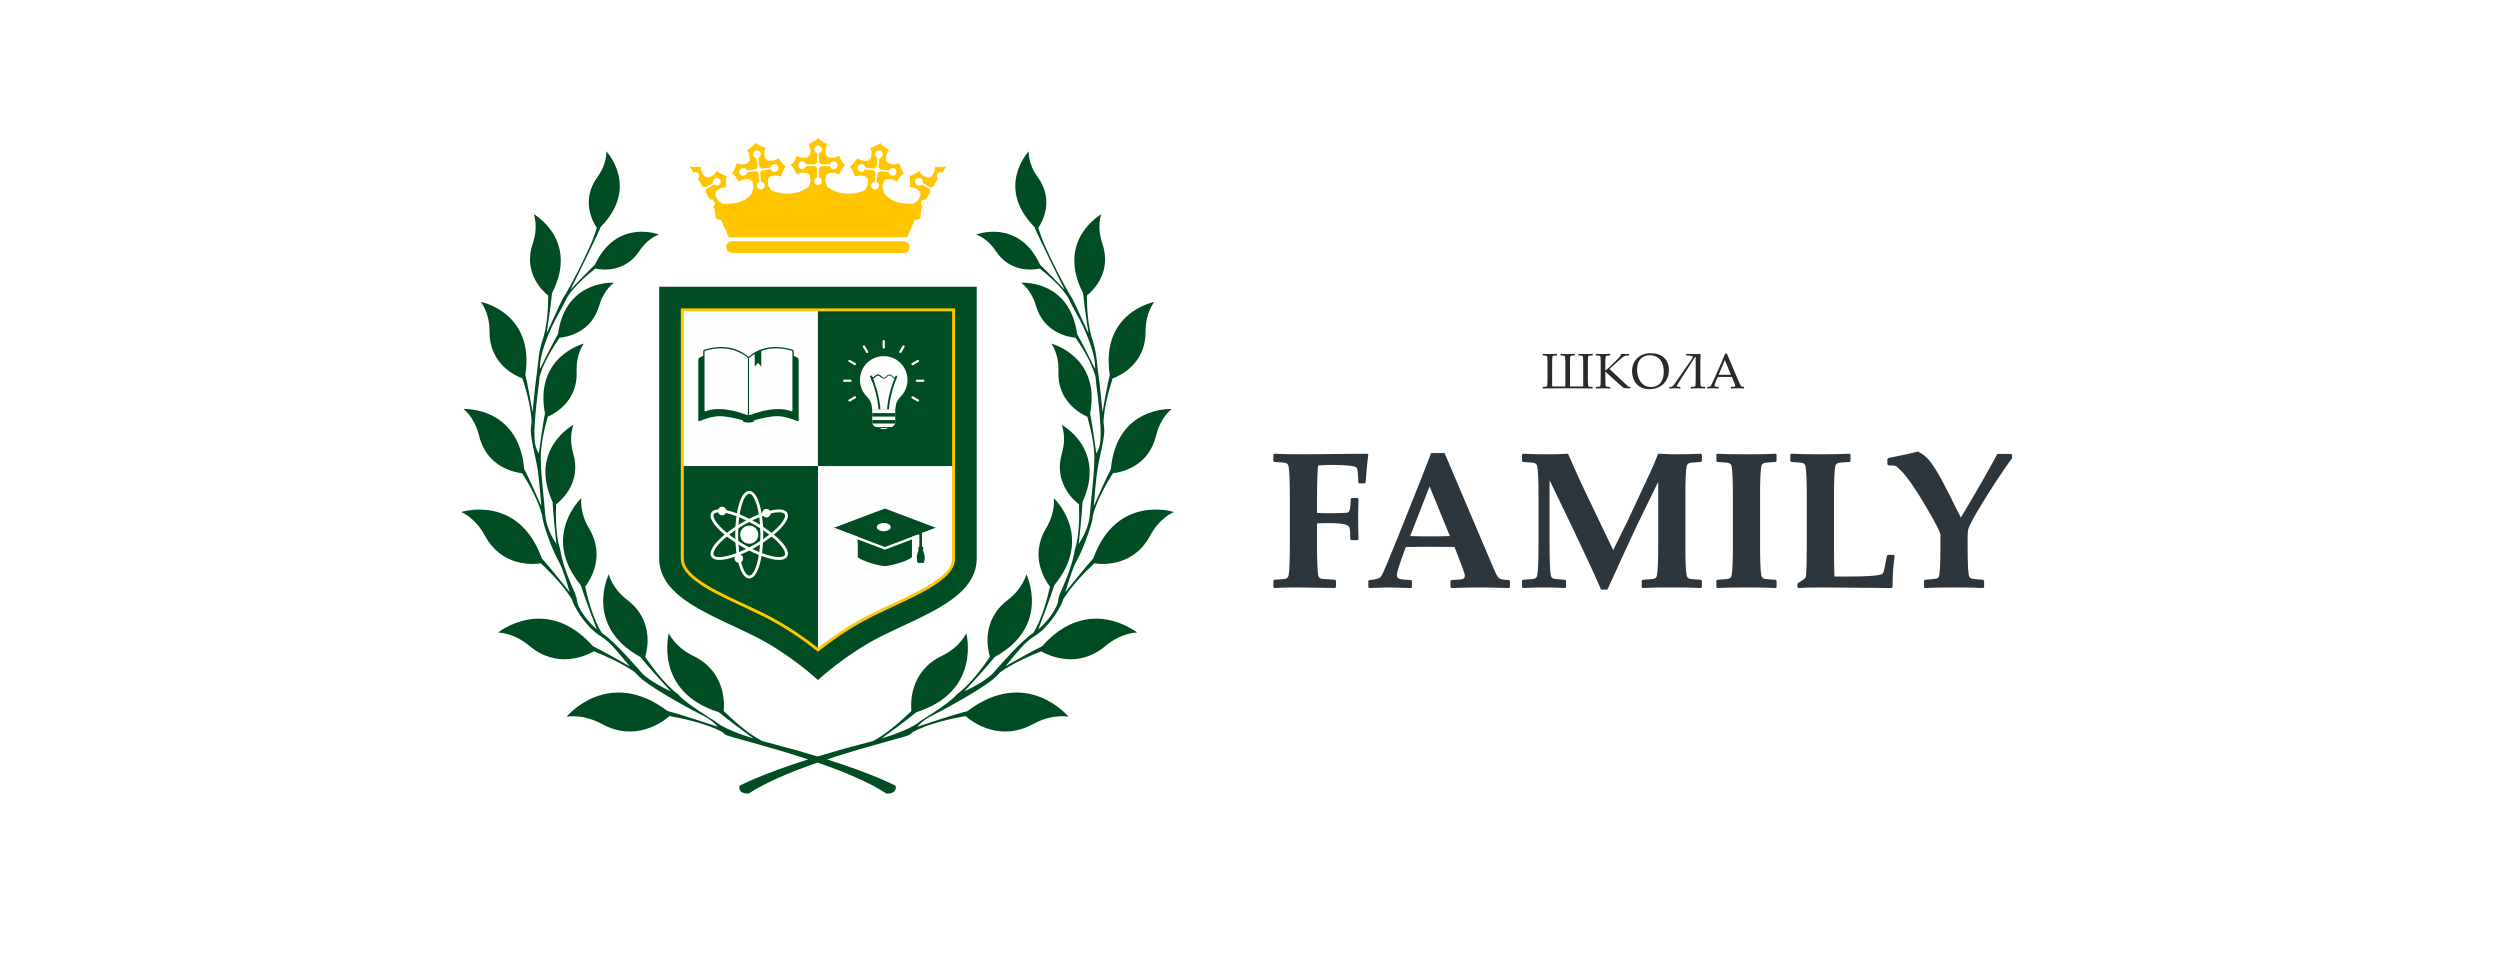
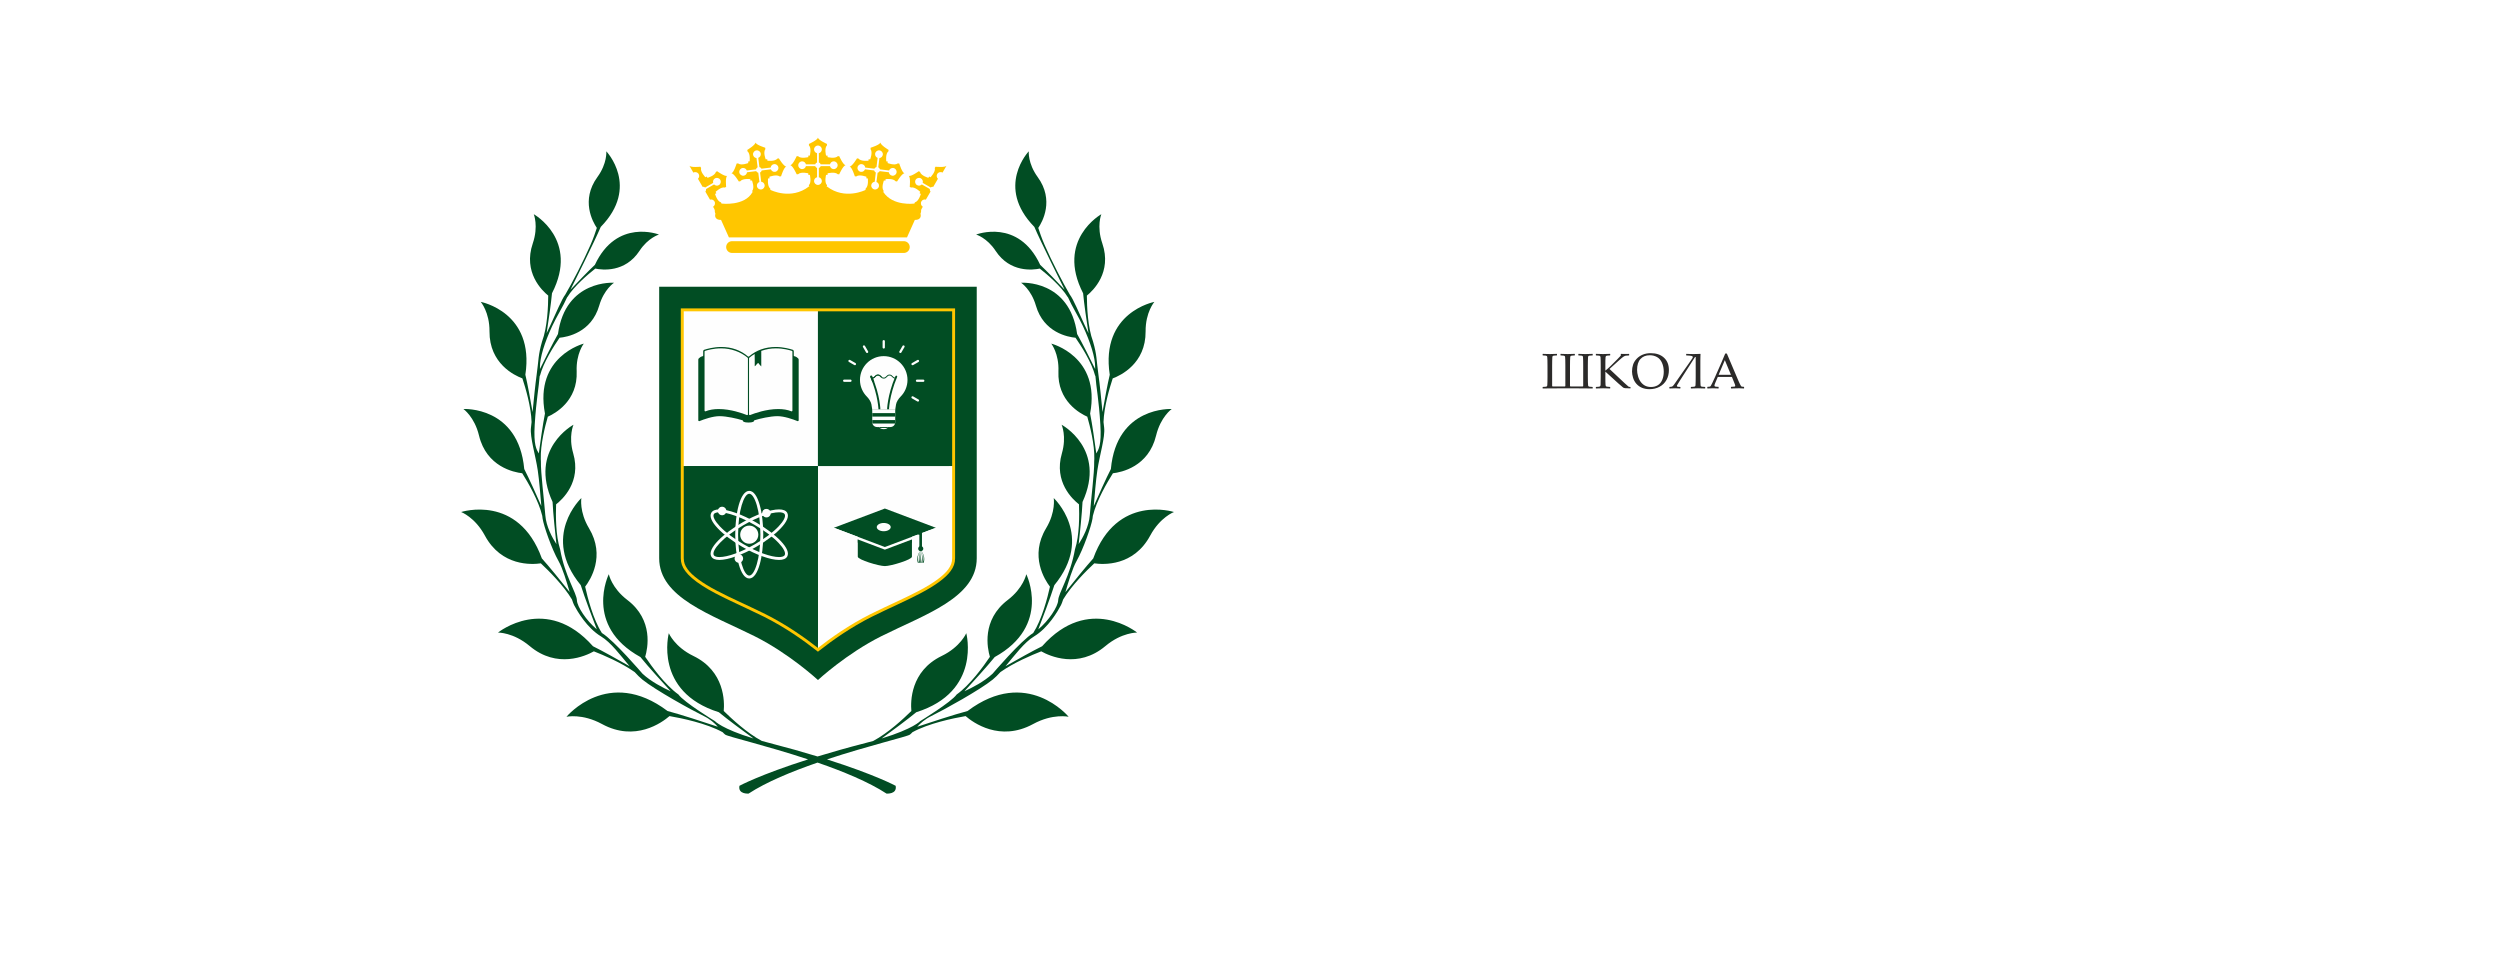
<svg xmlns="http://www.w3.org/2000/svg" xml:space="preserve" width="360.892mm" height="138.113mm" style="shape-rendering:geometricPrecision; text-rendering:geometricPrecision; image-rendering:optimizeQuality; fill-rule:evenodd; clip-rule:evenodd" viewBox="0 0 142561.95 54558.19">
  <defs>
    <style type="text/css">  .fil0 {fill:white} .fil3 {fill:#014D23;fill-rule:nonzero} .fil6 {fill:#2B2A29;fill-rule:nonzero} .fil1 {fill:#2E363D;fill-rule:nonzero} .fil5 {fill:#D6D4D2;fill-rule:nonzero} .fil4 {fill:#FEFEFE;fill-rule:nonzero} .fil2 {fill:#FFC600;fill-rule:nonzero}  </style>
  </defs>
  <g id="Слой_x0020_1">
    <g id="_3657948208">
      <rect class="fil0" width="142561.95" height="54558.19" />
      <g>
-         <path class="fil1" d="M78026.57 25917.2l-70.08 616.12c-14.77,136.52 -31.37,315.43 -47.96,540.48l-33.22 431.69 -53.49 59.02 -313.61 0 -53.49 -53.49c-7.39,-486.99 -36.9,-763.71 -86.71,-831.97 -83,-112.5 -586.61,-167.85 -1508.96,-167.85 -147.54,0 -379.98,11.06 -697.26,31.33 -38.75,368.96 -59.06,1027.5 -59.06,1979.36l0 728.67 610.59 16.59c184.48,3.71 523.88,-3.67 1021.97,-22.12 97.77,-3.71 162.32,-29.51 193.68,-81.18 55.34,-86.71 86.71,-322.82 97.77,-712.04l53.49 -55.34 335.73 0 53.53 55.34c-12.92,402.14 -20.3,772.91 -20.3,1106.79 0,365.28 7.39,761.89 20.3,1195.39l-53.53 47.96 -361.53 0 -55.34 -53.49c0,-378.2 -14.77,-599.53 -48,-665.94 -60.87,-125.46 -247.17,-201.07 -557.07,-226.9 -212.17,-16.59 -420.59,-25.83 -627.22,-25.83 -247.17,0 -468.54,5.53 -664.08,16.59l0 1285.77c0,854.09 23.98,1411.19 70.12,1674.95 18.45,105.16 79.32,171.56 184.48,199.25 23.98,7.35 282.21,25.8 772.91,55.34l53.49 53.49 0 361.57 -59.02 55.34 -2173.04 -33.22c-309.9,-3.67 -737.87,7.39 -1285.77,33.22l-53.49 -49.81 0 -367.1 53.49 -53.49c367.1,-22.16 577.41,-40.61 632.75,-55.34 103.3,-27.69 164.17,-94.1 182.62,-199.25 47.96,-263.76 70.08,-820.87 70.08,-1674.95l0 -2859.28c0,-854.09 -22.12,-1413.01 -70.08,-1674.99 -18.45,-105.12 -79.32,-171.52 -182.62,-201.07 -55.34,-12.92 -265.66,-31.37 -632.75,-53.49l-53.49 -53.49 0 -367.1 53.49 -49.81c344.98,22.16 900.23,33.22 1663.93,33.22 494.38,0 1708.18,-11.06 3643.25,-33.22l53.49 44.28zm8077.9 7559.55l-47.96 55.34c-800.6,-22.16 -1282.06,-33.22 -1448.09,-33.22 -662.22,0 -1278.35,11.06 -1848.37,33.22l-47.96 -55.34 0 -339.45 53.49 -60.87 470.4 -25.83c197.39,-11.06 297.02,-81.14 297.02,-210.27 0,-75.65 -49.81,-245.35 -151.3,-509.15l-437.18 -1140.01c-498.09,-7.39 -1005.34,-11.06 -1525.55,-11.06 -280.39,0 -697.3,3.67 -1252.55,11.06l-237.96 658.55c-180.76,501.76 -271.19,815.37 -271.19,940.8 0,136.52 84.85,217.66 254.59,243.49 94.06,14.77 276.68,29.51 551.54,42.43l53.53 55.34 0 344.98 -53.53 55.34c-665.94,-22.16 -1095.73,-33.22 -1285.73,-33.22 -147.58,0 -514.68,11.06 -1097.58,33.22l-53.53 -49.81 0 -350.51 59.06 -55.34c370.77,-20.26 599.53,-94.06 682.53,-221.37 84.85,-125.42 403.99,-876.21 955.53,-2252.36l1409.38 -3528.89c105.12,-274.86 263.76,-686.2 475.93,-1237.78l767.38 0 2864.81 6738.64c110.69,256.41 212.13,400.32 302.51,431.69 118.07,44.24 289.63,66.4 512.82,66.4l47.96 59.02 0 344.98zm-3425.59 -2907.24l-1156.6 -2831.59 -1106.83 2831.59c295.16,11.06 678.85,16.59 1151.11,16.59 457.48,0 828.25,-5.53 1112.32,-16.59zm14370.17 2907.24l-53.49 55.34c-357.89,-22.16 -911.29,-33.22 -1665.79,-33.22 -771.05,0 -1324.49,11.06 -1663.89,33.22l-47.96 -49.81 0 -367.1 53.49 -53.49c367.1,-22.16 577.37,-40.61 632.71,-55.34 103.3,-27.69 166.03,-94.1 182.62,-199.25 48,-260.09 71.97,-817.19 71.97,-1674.95l0 -3654.35 -1206.45 2470.06c-68.26,136.48 -302.51,641.96 -702.83,1514.49l-988.75 2160.13 -361.53 0c-188.19,-446.42 -440.89,-1009.06 -761.89,-1691.58l-756.32 -1604.88 -1416.72 -2944.14 0 3750.27c0,857.76 23.98,1414.87 70.12,1674.95 18.45,105.16 79.32,171.56 184.48,199.25 53.49,14.73 263.76,33.18 632.71,55.34l53.49 53.49 0 367.1 -53.49 49.81c-415.05,-22.16 -800.6,-33.22 -1156.64,-33.22 -415.05,0 -831.93,11.06 -1248.84,33.22l-53.49 -49.81 0 -367.1 53.49 -53.49c367.1,-22.16 577.37,-40.61 632.71,-55.34 103.3,-27.69 164.21,-94.1 182.62,-199.25 48,-260.09 70.12,-817.19 70.12,-1674.95l0 -2859.28c0,-857.76 -22.12,-1416.72 -70.12,-1674.99 -18.41,-105.12 -79.32,-171.52 -182.62,-201.07 -55.34,-12.92 -265.62,-31.37 -632.71,-53.49l-53.49 -53.49 0 -367.1 53.49 -49.81c374.49,22.16 848.56,33.22 1420.4,33.22 440.89,0 824.58,-11.06 1151.11,-33.22 119.89,274.86 289.59,660.41 509.11,1156.64l344.98 745.26 1719.24 3595.3 826.44 -1676.85 1291.26 -2761.47c151.3,-326.53 298.84,-680.71 444.6,-1058.87 405.81,22.16 680.67,33.22 820.87,33.22 706.51,0 1247.02,-11.06 1621.51,-33.22l53.49 49.81 0 372.63 -53.49 47.96c-367.1,22.12 -579.27,40.57 -632.75,53.49 -105.16,29.55 -166.03,95.95 -184.48,201.07 -46.1,258.27 -70.08,817.23 -70.08,1674.99l0 2859.28c0,857.76 23.98,1414.87 70.08,1674.95 18.45,105.16 79.32,171.56 184.48,199.25 53.49,14.73 265.66,33.18 632.75,55.34l53.49 53.49 0 361.57zm4259.38 0l-49.81 55.34c-359.71,-22.16 -916.82,-33.22 -1669.42,-33.22 -748.97,0 -1304.22,11.06 -1663.93,33.22l-49.81 -55.34 0 -361.57 55.34 -53.49c367.1,-22.16 577.41,-40.61 630.9,-55.34 105.16,-27.69 166.03,-94.1 184.48,-199.25 46.1,-260.09 70.08,-817.19 70.08,-1674.95l0 -2859.28c0,-857.76 -23.98,-1416.72 -70.08,-1674.99 -18.45,-105.12 -79.32,-171.52 -184.48,-201.07 -53.49,-12.92 -263.8,-31.37 -630.9,-53.49l-55.34 -53.49 0 -367.1 55.34 -49.81c344.98,22.16 900.23,33.22 1663.93,33.22 759.99,0 1313.42,-11.06 1658.36,-33.22l55.34 49.81 0 367.1 -55.34 53.49c-367.1,22.12 -577.37,40.57 -630.9,53.49 -105.12,29.55 -165.99,95.95 -184.44,201.07 -46.14,258.27 -70.12,817.23 -70.12,1674.99l0 2859.28c0,857.76 23.98,1414.87 70.12,1674.95 18.45,105.16 79.32,171.56 184.44,199.25 53.53,14.73 263.8,33.18 630.9,55.34l55.34 53.49 0 361.57zm6733.11 -1783.82c-79.32,527.56 -118.07,1121.56 -118.07,1783.82l-55.34 55.34 -3927.36 -33.22c-656.69,0 -1119.7,11.06 -1389.03,33.22l-55.34 -55.34 0 -151.3 27.65 -64.55c265.66,-169.7 411.38,-274.86 431.69,-319.14 33.18,-64.55 53.49,-304.37 60.87,-717.57l14.73 -1211.98 0 -2739.35c0,-857.76 -22.12,-1416.72 -70.08,-1674.99 -18.45,-105.12 -79.32,-171.52 -182.62,-201.07 -55.34,-12.92 -265.66,-31.37 -632.75,-53.49l-53.49 -53.49 0 -367.1 53.49 -49.81c370.81,22.16 915,33.22 1632.57,33.22 741.58,0 1306.04,-11.06 1691.58,-33.22l53.49 49.81 0 372.63 -53.49 47.96c-368.96,22.12 -579.23,40.57 -632.71,53.49 -105.16,29.55 -166.03,95.95 -184.48,201.07 -46.14,258.27 -70.12,817.23 -70.12,1674.99l0 3231.91c0,472.22 9.24,929.7 27.69,1372.44l734.16 0c1053.34,0 1697.11,-40.61 1935.08,-123.6 40.61,-14.77 68.26,-35.04 86.71,-60.87 35.08,-49.81 70.12,-156.79 103.3,-322.82l129.13 -671.47 53.49 -59.02 330.2 0 59.06 53.49zm6696.22 -5565.45c-568.17,774.81 -1191.68,1722.95 -1868.67,2848.22 -383.69,634.57 -594,1038.57 -632.71,1215.66 -22.16,94.06 -33.22,228.72 -33.22,405.81l0 534.98c0,1055.16 33.22,1641.77 97.77,1761.66 29.51,49.81 70.12,83.03 123.6,97.77 90.38,23.98 311.76,47.96 665.94,70.12l53.49 53.49 0 361.57 -53.49 55.34c-357.89,-22.16 -913.14,-33.22 -1665.75,-33.22 -771.09,0 -1324.53,11.06 -1663.93,33.22l-47.96 -49.81 0 -367.1 53.49 -53.49c352.32,-22.16 573.7,-46.14 664.08,-70.12 55.34,-14.73 95.95,-47.96 125.46,-97.77 64.55,-119.89 95.91,-706.51 95.91,-1761.66l0 -638.28c0,-136.48 -282.25,-684.38 -848.56,-1643.63 -575.55,-975.83 -1034.85,-1638.06 -1377.97,-1988.57 -166.03,-167.85 -276.72,-265.62 -333.88,-287.78 -59.06,-23.98 -193.72,-35.04 -405.85,-35.04l-59.02 -60.87 0 -302.51 53.49 -59.06c879.92,-173.38 1442.56,-295.12 1691.58,-367.1 188.15,90.42 354.18,206.64 501.76,350.51 306.19,298.84 717.57,966.63 1232.25,1999.63l708.36 1416.72c212.13,-343.08 617.98,-1031.18 1215.66,-2064.17l601.35 -1075.46c64.59,-119.93 153.11,-284.1 263.8,-492.56l789.54 0 53.49 53.53 0 189.97z" />
        <g>
          <path class="fil2" d="M53347.19 9507.07l-40.29 70.04c59.81,220.86 -246.77,531.47 -246.77,531.47l-75.13 -43.41 0 0 -43.26 75.17c0,0 -419.48,-115.66 -479.29,-337.08l-69.68 -40.49c0,0 -455.07,331.59 -578.36,260.64 123.29,70.95 63.48,630.54 63.48,630.54l70.04 40.29c220.86,-59.1 531.11,246.93 531.11,246.93l-43.26 75.17 75.33 43.22c0,0 -115.62,420.39 -336.84,479.68l-40.33 70.04c0,0 331.23,454.68 260.09,577.61l229.98 -398.86c-105.95,-61.31 -142.25,-196.8 -80.78,-302.79 52.89,-90.82 158.84,-129.85 254.99,-101.21l266.09 -460.01c-34.84,-38.48 -48.71,-91.37 -37.57,-142.05l-459.81 -265.58c-69.68,72.96 -181.28,92.48 -271.74,40.13 -106.34,-61.11 -143,-197 -82.28,-302.75 61.31,-106.18 197.91,-142.09 303.7,-80.98 90.66,52.14 129.69,159.04 100.49,255.15l459.81 265.54c39.03,-34.45 91.92,-48.67 142.25,-37.92l266.09 -460.17c-72.57,-68.77 -91.92,-180.72 -40.49,-271.58 61.31,-106.14 196.45,-142.25 302.43,-81.14l231.45 -398.9c-71.14,123.09 -631.45,63.28 -631.45,63.28zm-12452.75 255.7l-70.24 40.49c-59.1,221.41 -479.48,337.08 -479.48,337.08l-43.41 -75.17 0 0 -75.13 43.41c0,0 -306.07,-310.61 -246.62,-531.47l-40.49 -70.04c0,0 -559.75,59.81 -630.5,-63.28l230.34 398.9c105.99,-61.11 241.48,-25.01 302.59,81.14 52.7,90.86 33.02,202.81 -39.94,271.58l265.38 460.17c51.08,-10.74 103.77,3.48 142.09,37.92l460.17 -265.54c-28.64,-96.11 10.39,-203 101.21,-255.15 105.79,-61.11 241.48,-25.2 302.79,80.98 61.07,105.75 24.77,241.64 -81.38,302.75 -90.82,52.34 -202.81,32.83 -271.58,-40.13l-460.17 265.58c10.78,50.68 -3.44,103.58 -37.92,142.05l265.58 460.01c96.11,-28.64 202.96,10.39 255.5,101.21 60.91,105.99 24.61,241.48 -81.14,302.79l230.14 398.86c-70.95,-122.93 260.28,-577.61 260.28,-577.61l-40.13 -70.04c-221.22,-59.29 -336.88,-479.68 -336.88,-479.68l74.78 -43.22 -43.02 -75.17c0,0 310.41,-306.03 531.47,-246.93l69.84 -40.29c0,0 -59.81,-559.6 63.32,-630.54 -123.13,70.95 -577.45,-260.64 -577.45,-260.64zm10234 63.48c-15.13,121.47 -125.66,208.1 -247.13,193.17 -103.97,-12.96 -181.67,-95.75 -192.97,-195.54l-527.12 -65.1c-22.24,47.25 -64.9,80.78 -115.78,90.82l-64.94 527.08c94.1,35.04 155.92,130.6 143.51,234.57 -15.29,121.67 -126.01,207.94 -247.29,193.17 -121.67,-15.17 -207.94,-125.7 -192.81,-247.17 12.4,-104.13 95.6,-181.83 195.34,-192.58l64.74 -527.48c-46.85,-22.08 -80.59,-65.1 -90.46,-115.98l-527.28 -64.59c-35,93.94 -130.6,155.96 -234.72,143 -121.12,-14.77 -207.55,-125.5 -192.62,-246.97 14.77,-121.63 125.3,-207.9 246.97,-193.13 103.97,13.11 181.83,96.11 192.77,195.7l527.12 64.74c21.88,-46.89 65.1,-80.43 115.98,-90.66l64.74 -527.08c-94.1,-35.04 -155.76,-130.24 -143.16,-234.37 15.13,-121.67 125.66,-207.94 247.13,-193.17 121.67,15.17 207.9,125.3 192.97,247.17 -12.6,103.77 -95.75,181.83 -195.54,192.77l-64.74 527.08c47.05,22.44 80.43,65.5 90.46,116.02l527.48 64.74c34.49,-94.13 130.24,-155.96 234.17,-143 121.47,14.97 207.94,125.66 193.17,246.77zm152.64 -499.39l-80.43 -9.64c-180.72,140.99 -585.63,-19.71 -585.63,-19.71l10.39 -86.08 -85.92 -10.78c0,0 -57.63,-431.88 122.58,-572.87l10.03 -80.27c0,0 -482.96,-288.73 -465.46,-430.07 -17.5,141.34 -555.92,304.76 -555.92,304.76l-9.68 80.47c141.18,180.17 -19.51,585.27 -19.51,585.27l-86.08 -10.59 0 0 -10.39 86.27c0,0 -432.28,57.83 -573.26,-122.73l-80.62 -9.88c0,0 -288.69,482.8 -429.67,465.46 140.99,17.34 304.57,555.76 304.57,555.76l80.43 10.03c180.21,-140.99 585.67,19.32 585.67,19.32l-10.78 86.08 86.27 10.78c0,0 57.63,431.88 -122.73,572.87l-9.84 80.43c0,0 482.6,288.53 465.46,429.71 17.14,-141.18 555.72,-304.41 555.72,-304.41l9.84 -80.43c-140.99,-180.37 19.51,-585.47 19.51,-585.47l86.12 10.39 10.55 -86.08c0,0 432.08,-57.83 572.91,122.93l80.43 9.68c0,0 288.88,-482.6 429.87,-465.3 -140.99,-17.3 -304.41,-555.92 -304.41,-555.92zm-7086.31 472.77c-103.97,12.96 -199.37,-49.06 -234.21,-143l-527.28 64.59c-10.03,50.88 -43.57,93.9 -90.66,115.98l64.59 527.48c99.74,10.74 182.94,88.45 195.89,192.58 14.77,121.47 -71.5,232 -193.37,247.17 -121.47,14.77 -232.16,-71.5 -246.77,-193.17 -12.92,-103.97 48.9,-199.53 143,-234.57l-64.55 -527.08c-51.08,-10.03 -93.94,-43.57 -116.02,-90.82l-527.28 65.1c-11.1,99.78 -88.64,182.58 -192.97,195.54 -121.63,14.93 -232,-71.7 -246.93,-193.17 -14.77,-121.12 71.66,-231.8 193.13,-246.77 103.97,-12.96 199.37,48.86 234.21,143l527.44 -64.74c10.03,-50.52 43.77,-93.58 90.46,-116.02l-64.74 -527.08c-99.74,-10.94 -182.54,-89 -195.34,-192.77 -15.13,-121.87 71.34,-232 192.62,-247.17 121.67,-14.77 232.2,71.5 247.33,193.17 12.6,104.13 -49.06,199.33 -143.16,234.37l64.74 527.08c50.52,10.23 93.74,43.77 115.62,90.66l527.48 -64.74c10.94,-99.59 88.8,-182.58 192.77,-195.7 121.47,-14.77 232.16,71.5 246.93,193.13 14.97,121.47 -71.46,232.2 -192.93,246.97zm220.31 -768.6l-80.43 9.88c-140.83,180.57 -573.07,122.73 -573.07,122.73l-10.23 -86.27 0 0 -86.27 10.59c0,0 -160.5,-405.1 -19.67,-585.27l-9.88 -80.47c0,0 -538.22,-163.42 -555.53,-304.76 17.3,141.34 -465.46,430.07 -465.46,430.07l10.03 80.27c180.17,140.99 122.38,572.87 122.38,572.87l-85.92 10.78 10.59 86.08c0,0 -405.26,160.7 -585.82,19.71l-80.07 9.64c0,0 -163.62,538.62 -304.96,555.92 141.34,-17.3 430.26,465.3 430.26,465.3l80.23 -9.68c140.99,-180.76 573.07,-122.93 573.07,-122.93l10.43 86.08 86.23 -10.39c0,0 160.34,405.1 19.71,585.47l9.84 80.43c0,0 538.42,163.23 555.57,304.41 -17.14,-141.18 465.46,-429.71 465.46,-429.71l-10.03 -80.43c-180.21,-140.99 -122.58,-572.87 -122.58,-572.87l86.12 -10.78 -10.59 -86.08c0,0 405.26,-160.3 585.63,-19.32l80.47 -10.03c0,0 163.58,-538.42 304.57,-555.76 -140.99,17.34 -430.07,-465.46 -430.07,-465.46zm3129.8 612.84c-104.88,0 -192.26,-72.96 -215.21,-170.73l-531.51 0c-16.04,49.26 -54.51,87.74 -103.93,103.97l0 531.11c97.93,23.35 170.69,110.53 170.69,215.41 0,122.38 -99.03,221.41 -221.61,221.41 -122.38,0 -221.57,-99.03 -221.57,-221.41 0,-104.88 72.92,-192.06 170.69,-215.41l0 -531.11c-49.42,-16.24 -88.09,-54.71 -104.13,-103.97l-531.31 0c-22.99,97.77 -110.53,170.73 -215.41,170.73 -122.18,0 -221.22,-99.23 -221.22,-221.81 0,-122.38 99.03,-221.41 221.22,-221.41 104.88,0 192.42,72.61 215.41,170.53l531.31 0c16.04,-49.42 54.71,-87.89 104.13,-104.13l0 -531.11c-97.77,-23.15 -170.69,-110.53 -170.69,-215.41 0,-122.38 99.19,-221.61 221.57,-221.61 122.58,0 221.61,99.23 221.61,221.61 0,104.88 -72.76,192.26 -170.53,215.41l0 531.11c49.26,16.24 87.74,54.71 103.77,104.13l531.51 0c22.95,-97.93 110.33,-170.53 215.21,-170.53 122.18,0 221.41,99.03 221.41,221.41 0,122.58 -99.23,221.81 -221.41,221.81zm312.23 -736.13l-80.98 0c-161.96,161.8 -583.61,51.99 -583.61,51.99l0 -86.83 -86.83 0c0,0 -109.98,-421.65 51.99,-583.61l0 -80.98c0,0 -514.36,-228.01 -514.36,-370.1 0,142.09 -514.52,370.1 -514.52,370.1l0 80.98c161.8,161.96 51.99,583.61 51.99,583.61l-86.63 0 0 86.83c0,0 -422.05,109.82 -583.65,-51.99l-80.78 0c0,0 -228.17,514.32 -370.26,514.32 142.09,0 370.26,514.52 370.26,514.52l80.78 0c161.61,-161.96 583.65,-51.95 583.65,-51.95l0 86.63 86.63 0c0,0 109.82,421.85 -51.99,584.01l0 80.59c0,0 514.52,228.01 514.52,370.1 0,-142.09 514.36,-370.1 514.36,-370.1l0 -80.59c-161.96,-162.16 -51.99,-584.01 -51.99,-584.01l86.83 0 0 -86.63c0,0 421.65,-110.01 583.61,51.95l80.98 0c0,0 228.01,-514.52 369.9,-514.52 -141.89,0 -369.9,-514.32 -369.9,-514.32z" />
          <path class="fil2" d="M52506.93 11811.38l-372.98 -202.1c0,0 -1219.65,162.67 -1757.67,-652.23l-1021.18 -125.3c0,0 -1170.03,596.25 -2197.42,-195.89l-514.36 53.29 -514.52 -53.29c-1027.19,792.15 -2189,194.83 -2189,194.83l-1029.24 126.37c-451.04,816.01 -1758.03,652.23 -1758.03,652.23l-372.63 202.1c0,0 -59.65,212.84 16.59,375.51 0,0 -125.11,353.47 321.95,353.47l447.57 997.88 10155.03 0 447.21 -997.88c447.41,0 321.91,-353.47 321.91,-353.47 76.79,-162.67 16.79,-375.51 16.79,-375.51z" />
          <path class="fil2" d="M51877.89 14088.87c0,185.11 -150.47,335.58 -336.17,335.58l-9797.18 0c-185.47,0 -335.58,-150.47 -335.58,-335.58l0 0c0,-185.5 150.11,-335.97 335.58,-335.97l9797.18 0c185.7,0 336.17,150.47 336.17,335.97l0 0z" />
          <path class="fil3" d="M37589.37 16351.39l0 15481.54c0,2251.57 2952.87,3205.09 5431.54,4442.04 1995.87,995.31 3622.4,2503.68 3622.4,2503.68 0,0 1626.92,-1508.37 3622.63,-2503.68 2479.19,-1236.95 5432.25,-2190.46 5432.25,-4442.04l0 -15481.54 -18108.82 0z" />
          <path class="fil2" d="M40225.62 33114.55c855.39,557.38 2183.75,1105.84 3496.58,1755.5l0 0c1180.42,592.94 2205.24,1311.17 2921.11,1865.83l0 0c715.71,-554.66 1740.57,-1273.25 2921.9,-1866.38l0 0c986.54,-490.98 1975.45,-913.22 2774.47,-1338.19l0 0c797.24,-412.37 1385.24,-859.22 1594.29,-1160.35l0 0c156.11,-227.81 184,-311.72 193.68,-538.03l0 -13911.7 -14968.63 0 0 13907.12c10.03,230.18 37.57,314.24 191.67,540.04l0.2 0c145.92,201.74 446.14,472.97 874.75,746.17l0 0zm6313.75 3967.14c-706.43,-555.37 -1757.71,-1303.9 -2967.28,-1910.71l0 0c-1300.07,-644.57 -2629.14,-1189.54 -3528.7,-1773.91l0 0c-451.95,-289.44 -777.14,-575.44 -964.46,-830.43l0 0 135.69 -99.03 -136.96 96.66c-177.49,-243.85 -252.26,-454.52 -255.19,-731.35l0 -14248.03 15641.13 0 0 14252.21c-2.92,272.65 -76.79,483.32 -255.19,727.92l0 0c-278.69,388.82 -887.66,832.4 -1712.6,1263.93l0 0c-816.56,434.45 -1805.47,856.34 -2780.36,1341.67l0 0c-1210.52,607.16 -2261.81,1355.69 -2968.19,1911.06l0 0 -103.97 81.69 -103.93 -81.69 0 0z" />
          <polygon class="fil4" points="38990.85,26578.67 46643.31,26578.67 46643.31,17753.1 38990.85,17753.1 " />
          <polygon class="fil3" points="46643.31,26578.67 54296.24,26578.67 54296.24,17753.1 46643.31,17753.1 " />
          <path class="fil4" d="M46643.31 26578.67l0 10370.8c712.59,-559.95 1771.93,-1314.14 2996.83,-1929.15 981.09,-488.06 1970,-910.3 2777.59,-1339.62 811.11,-422.24 1408.98,-867.64 1654.1,-1213.09 165.99,-235.83 217.42,-383.02 224.53,-634.69l0 -5254.25 -7653.05 0z" />
          <path class="fil3" d="M46643.31 26578.67l0 10370.8c-712.39,-559.95 -1771.89,-1314.14 -2996.44,-1929.15 -981.09,-488.06 -1970,-910.3 -2777.59,-1339.62 -811.27,-422.24 -1409.69,-867.64 -1654.1,-1213.09 -166.35,-235.83 -217.78,-383.02 -224.34,-634.69l0 -5254.25 7652.46 0z" />
          <path class="fil3" d="M62342.78 31843.31c-422.4,467.63 -1138.63,1357.71 -1588.8,1923.46 175.67,-587.48 398.74,-1351.51 639.67,-1778.85 380.45,-671.39 841.72,-1990.22 907.18,-2419.38 5.65,-40.85 12.6,-93.58 18.25,-151.37 207.55,-868.9 819.29,-1913.98 1144.12,-2429.61 470.95,-53.25 2033.08,-363.66 2462.44,-2150.53 257.72,-1067.17 890.43,-1513.31 890.43,-1513.31 0,0 -3139.63,-174.17 -3468.49,3422.91 -270.47,521.79 -709.51,1506.16 -975.6,2113.51 52.89,-618.85 117.09,-1451.8 203.56,-2034.55 129.49,-873.64 452.86,-1902.13 388.67,-2435.81 -9.68,-83.15 -22.28,-194.79 -36.11,-322.97 27.69,-870.2 342.69,-1940.45 524,-2488.51 443.02,-164.33 1888.27,-841.01 1875.67,-2680.02 -6.91,-1098.17 500.3,-1683.09 500.3,-1683.09 0,0 -3088.2,584.72 -2544.68,4155.17 -126.76,526.57 -298.21,1470.25 -412.57,2127.02 -66.96,-689.99 -151.93,-1558.5 -231.29,-2117.9 -121.27,-866.18 -80.78,-1116.58 -310.77,-1908.34 -302.39,-804.16 -348.37,-2015.94 -349.84,-2614.92 349.84,-282.33 1445.25,-1325.59 880.75,-2975.66 -337.23,-986.54 -55.82,-1665.75 -55.82,-1665.75 0,0 -2607.22,1456.9 -1039.43,4509.9 51.43,583.3 211.77,1666.5 306.62,2275.51 -291.29,-590.41 -645.32,-1440.7 -887.7,-1905.81l10.94 13.31c-8.22,-11.85 -16.59,-26.43 -24.97,-39.03 -55.66,-106.7 -105.79,-191.67 -147.74,-245.31 -4.03,-4.74 -6.95,-10.03 -11.14,-14.93 -405.46,-687.62 -1027.03,-1893.56 -1439.6,-2836.69 -168.52,-385.03 -288.33,-734.51 -363.66,-974.33 232.71,-344.54 926.69,-1578.76 -32.12,-2898.9 -572.71,-786.26 -509.94,-1469.5 -509.94,-1469.5 0,0 -1924.57,2019.42 319.18,4311.13 346.87,818.73 1578.92,3288.12 1725.2,3581.59 -367.89,-389.06 -1021.58,-1075.18 -1393.65,-1420.08 -1241.69,-2668.17 -3652.5,-1725.79 -3652.5,-1725.79 0,0 617.39,178.75 1110.74,929.46 826.24,1257.01 2137.61,1090.87 2519.52,1010.64 409.64,322.82 1213.8,1000.92 1598.48,1632.17l4.19 -6.36c227.06,520.53 607.51,1115.48 855.59,1651.53 441.72,954.27 706.55,1808 698.17,2349.34 0,34.09 0,67.67 0,101.21 -238.36,-486.59 -737.2,-1492.29 -1027.03,-1995.87 -427.89,-3125.22 -3194.19,-2923.12 -3194.19,-2923.12 0,0 574.37,378.08 843.18,1303.35 447.41,1547.91 1842.33,1792.51 2259.08,1831.15 317.52,460.01 926.73,1408.63 1121.68,2176.28l11.14 -10.59c47.4,663.88 196.6,1352.97 284.34,2793.47 72.41,1162.37 -103.06,1420.08 -232.71,1639.68 -78.06,-585.27 -234.21,-1696.21 -351.3,-2275.47 617.39,-3266.79 -2215.67,-3988.31 -2215.67,-3988.31 0,0 448.67,569.43 408.38,1582.79 -69.68,1695.81 1241.53,2406.58 1645.68,2584.98 153.39,533.13 422.24,1586.98 400,2403.9 -5.49,42.86 -8.41,90.82 -6.95,146.28 12.6,657.68 -174.17,2080.84 -250.76,3069.95 -51.63,648.95 -398.7,1283.09 -632.71,1643.67 61.27,-547.15 190.96,-1773 218.69,-2402.24 1382.52,-3022.35 -1192.82,-4403.4 -1192.82,-4403.4 0,0 298.21,661.51 15.33,1634.94 -475.14,1629.29 625.56,2633.68 975.4,2903.8 23.9,588.04 30.65,1777.19 -229.83,2570.95 -266.09,1512.56 -943.48,2486.89 -956.04,2902.74 -12.6,358.57 -540.63,1164.34 -1134.28,1654.25 203.36,-528.39 703.62,-1839.56 914.13,-2516.44 2297.91,-2799.28 -34.84,-4969.36 -34.84,-4969.36 0,0 132.41,778.64 -436.11,1724.69 -951.9,1584.06 -71.1,2947.57 221.61,3328.58 -138.06,625.8 -461.43,1878.98 -954.62,2642.1 -699.63,426.23 -2316.16,2320.55 -2316.16,2320.55 -483.51,450.29 -1163.63,801.04 -1605.39,1000.37 434.85,-471.62 1303,-1425.18 1725.24,-1949.54 3248.35,-1791.41 1801.8,-4724.6 1801.8,-4724.6 0,0 -161.61,788.28 -1059.11,1471.32 -1503.63,1145.42 -1158.02,2767.6 -1015.93,3239.42 -363.66,540.79 -1137.01,1609.42 -1895.18,2148 -312.07,442.83 -2077.8,1517.1 -2077.8,1517.1 0,0 -387.21,437.18 -2202.87,993.1 584.72,-425.88 1495.97,-1098.14 1977.07,-1498.49 3734.78,-1171.85 2851.3,-4507.18 2851.3,-4507.18 0,0 -330.32,781.17 -1402.03,1299.52 -1794.88,869.06 -1776.99,2619.46 -1729.03,3137.26 -447.05,440.65 -1337.64,1263.57 -2171.34,1707.35 -139.17,38.83 -284.34,77.86 -437.73,117.28 -1037.06,267.2 -1946.46,525.98 -2741.29,768.92 -794.52,-242.94 -1704.26,-501.72 -2741.13,-768.92 -153.19,-39.42 -298.4,-78.45 -437.57,-117.28 -833.66,-443.77 -1724.45,-1266.69 -2171.5,-1707.35 47.96,-517.8 66.01,-2268.2 -1729.43,-3137.26 -1070.96,-518.35 -1402.19,-1299.52 -1402.19,-1299.52 0,0 -882.41,3335.33 2851.82,4507.18 480.98,400.36 1392.35,1072.62 1977.31,1498.49 -1815.9,-555.92 -2202.91,-993.1 -2202.91,-993.1 0,0 -1766.09,-1074.28 -2077.96,-1517.1 -757.82,-538.58 -1531.32,-1607.21 -1895.73,-2148 141.89,-471.82 488.25,-2094 -1015.54,-3239.42 -897.19,-683.04 -1058.79,-1471.32 -1058.79,-1471.32 0,0 -1447.26,2933.19 1802.55,4724.6 420.98,524.36 1289.88,1477.91 1724.13,1949.54 -441.92,-199.33 -1122.23,-550.07 -1605.39,-1000.37 0,0 -1615.98,-1894.31 -2315.25,-2320.55 -494.46,-763.11 -816.56,-2016.3 -955.33,-2642.1 293.11,-381.36 1174.02,-1744.72 221.41,-3328.58 -567.77,-946.05 -436.62,-1724.69 -436.62,-1724.69 0,0 -2332.4,2170.08 -33.77,4969.36 209.76,676.88 710.06,1987.5 914.13,2516.44 -593.49,-490.07 -1122.78,-1295.69 -1134.44,-1654.25 -13.31,-415.84 -690.15,-1390.18 -955.73,-2902.74 -260.8,-793.77 -253.69,-1982.92 -230.7,-2570.95 349.8,-270.12 1451.25,-1274.51 976.31,-2903.8 -282.88,-973.43 14.77,-1634.94 14.77,-1634.94 0,0 -2575.69,1381.25 -1192.47,4403.8 27.02,629.24 157.58,1855.4 218.33,2402.24 -233.66,-360.78 -581.44,-994.76 -632.36,-1644.06 -77.5,-989.11 -263.92,-2412.27 -251.12,-3069.95 1.07,-55.46 -1.86,-103.42 -6.95,-146.28 -22.04,-816.92 246.06,-1870.77 400.36,-2403.9 403.99,-178.39 1715.17,-889.17 1645.88,-2584.98 -41.24,-1013.36 407.08,-1582.79 407.08,-1582.79 0,0 -2832.5,721.52 -2215.47,3988.31 -117.48,579.27 -272.29,1690.36 -350.9,2275.67 -128.78,-219.63 -305.32,-477.31 -233.3,-1639.88 89.2,-1440.5 237.29,-2129.59 284.74,-2793.47l12.01 10.59c194.27,-767.66 803.8,-1716.27 1121.17,-2176.28 416.95,-38.63 1812.03,-283.23 2259.99,-1831.15 268.1,-925.27 842.79,-1303.35 842.79,-1303.35 0,0 -2766.29,-202.1 -3194.54,2923.48 -290.15,503.42 -788.28,1508.92 -1026.64,1995.52 0.16,-33.54 0.16,-67.12 -0.55,-101.21 -8.22,-541.34 256.25,-1395.08 698.37,-2349.34 248.39,-536.05 628.13,-1131 855.59,-1651.53l3.83 6.36c384.44,-631.25 1188.79,-1309.36 1598.79,-1632.17 381.91,80.23 1693.68,246.22 2519.36,-1010.64 493.9,-750.71 1110.54,-929.46 1110.54,-929.46 0,0 -2410.45,-942.38 -3653.05,1725.95 -371.17,345.1 -1025.77,1030.86 -1392.9,1419.92 146.63,-293.66 1379.24,-2763.02 1725.95,-3581.95 2243.2,-2291.55 317.72,-4310.77 317.72,-4310.77 0,0 63.09,683.24 -509.07,1469.5 -959.16,1320.14 -264.63,2554.72 -31.92,2898.9 -74.94,239.82 -194.79,589.3 -363.66,974.33 -412.92,943.13 -1034.5,2149.06 -1439.95,2836.69 -3.83,4.9 -7.66,10.19 -11.34,14.93 -41.4,53.64 -91.53,138.61 -147.9,245.31 -8.22,12.76 -16.95,27.18 -24.61,39.03l11.1 -13.31c-242.19,465.1 -595.66,1314.65 -887.11,1905.06 93.74,-609.37 254.79,-1692.22 306.38,-2275.12 1567.62,-3052.81 -1039.79,-4509.55 -1039.79,-4509.55 0,0 281.06,679.21 -55.98,1665.75 -563.94,1650.26 530.56,2693.89 880.75,2975.86 -2.21,599.14 -47.05,1810.57 -350.39,2614.72 -229.43,791.75 -189.69,1042.16 -310.77,1908.34 -78.45,559.56 -163.42,1428.65 -231.45,2118.45 -114.2,-656.81 -285.09,-1601.2 -411.3,-2128.13 542.61,-3569.9 -2544.88,-4154.62 -2544.88,-4154.62 0,0 507.06,584.92 500.1,1683.09 -12.01,1839.21 1432.33,2515.85 1875.35,2680.02 181.08,548.26 497.18,1618.66 523.81,2489.02 -13.11,128.23 -25.36,239.31 -35.2,322.46 -64.94,533.68 258.07,1562.17 388.11,2435.81 86.08,582.55 151.02,1415.7 203.72,2034.35 -266.29,-606.96 -704.93,-1591.13 -974.85,-2112.76 -329.93,-3597.63 -3469.6,-3423.46 -3469.6,-3423.46 0,0 633.62,446.14 889.88,1513.31 430.26,1786.67 1992.44,2097.28 2463.7,2150.53 324.87,515.63 935.86,1560.51 1143.05,2429.26 6.56,57.99 12.76,110.88 18.96,151.73 65.1,429.16 526.22,1747.99 906.31,2419.38 242.19,427.34 464.35,1191.36 639.79,1778.49 -449.19,-565.6 -1165.25,-1455.48 -1588.05,-1923.11 -1344,-3701.76 -4603.13,-2644.82 -4603.13,-2644.82 0,0 789.94,294.02 1355.69,1345.86 948.62,1761.66 2678.4,1655.52 3189.25,1580.94 451.04,420.74 1289.88,1255.36 1775.01,2059.91 45.98,141.14 86.63,253.13 121.67,319.89 178.35,339.6 728.63,1302.25 1537.88,1788.13 549.56,329.41 1102.2,1072.26 1628.58,1700.59 -642.55,-366.78 -1553.6,-878.03 -2089.1,-1141 -2663.03,-3004.34 -5415.86,-779.35 -5415.86,-779.35 0,0 870.56,-17.14 1805.11,767.46 1565.45,1315.2 3195.81,564.49 3660.56,302.43 554.46,216.12 1572.36,649.66 2327.62,1182.79 148.85,163.94 295.12,310.97 437.93,426.79 727.92,590.92 2791.81,1731.96 3503.34,2079.93 370.61,181.12 615.73,407.67 802.5,611.19 -681.22,-227.77 -2114.07,-700.19 -2869.51,-898.05 -3383.88,-2549.46 -5763.68,329.02 -5763.68,329.02 0,0 896.83,-201.19 2027.44,414.94 1894.47,1032.13 3422.91,-85.92 3848.39,-454.52 710.42,123.29 2112.45,414.58 3031.67,920.33 50.17,54.36 97.77,101.21 145.37,136.96 153.19,114.91 2366.29,631.25 4726.77,1412.06 -2753.5,874.75 -3915.7,1506.16 -3915.7,1506.16 -93.94,497.02 523.45,443.02 523.45,443.02 1015.38,-663.53 2473.58,-1263.02 3930.87,-1767.15 1457.65,504.13 2915.85,1103.63 3930.99,1767.15 0,0 617.58,54 523.29,-443.02 0,0 -1162.01,-631.41 -3915.51,-1506.16 2360.44,-780.81 4573.54,-1297.15 4726.93,-1412.06 47.44,-35.75 95.04,-82.6 145.21,-136.96 918.87,-505.75 2322.17,-797.05 3031.48,-920.33 424.97,368.6 1953.72,1486.64 3848.94,454.52 1130.25,-616.12 2027.59,-414.94 2027.59,-414.94 0,0 -2380.16,-2878.48 -5763.64,-329.02 -755.45,197.87 -2189.4,670.28 -2870.82,898.05 188.23,-203.52 432.08,-430.07 802.69,-611.19 712.08,-347.98 2775.97,-1489.01 3503.53,-2079.93 143.51,-115.82 289.79,-262.85 438.8,-426.98 755.49,-533.13 1772.84,-966.47 2327.3,-1182.59 464.16,262.06 2094.55,1012.77 3660.91,-302.43 933.8,-784.6 1804.72,-767.46 1804.72,-767.46 0,0 -2752.23,-2224.99 -5415.3,779.35 -536.56,262.97 -1446.71,774.06 -2089.06,1140.84 525.46,-628.17 1078.62,-1371.02 1627.63,-1700.43 809.81,-485.88 1360.24,-1448.52 1538.43,-1788.13 34.84,-66.76 75.33,-178.75 121.31,-319.89 484.97,-804.55 1323.93,-1639.16 1775.53,-2059.91 509.98,74.58 2240.83,180.72 3188.34,-1580.94 565.8,-1051.84 1356.05,-1345.86 1356.05,-1345.86 0,0 -3259.64,-1056.93 -4602.93,2644.82z" />
          <path class="fil4" d="M42650.34 23627.5c0,14.5 -7.11,28.05 -19.2,36.18 -7.27,4.94 -15.92,7.47 -24.37,7.47 -5.53,0 -11.18,-0.99 -16.39,-3.12 -256.41,-103.06 -926.38,-342.88 -1607.09,-342.88 -282.44,0 -533.48,43.37 -746.01,128.86 -5.21,2.09 -10.71,3.12 -16.35,3.12 -8.49,0 -17.1,-2.53 -24.41,-7.47 -12.05,-8.14 -19.2,-21.69 -19.2,-36.18l0 -3362.75c0,-18.8 11.89,-35.47 29.75,-41.48 129.92,-43.49 478.89,-144.7 913.74,-144.7 281.89,0 557.78,47.4 820.31,140.99 258.78,92.28 492.28,224.85 693.79,394.16 9.8,8.3 15.45,20.58 15.45,33.42l0 3194.38z" />
          <path class="fil4" d="M45186.65 23413.48c0,14.5 -7.15,28.05 -19.2,36.18 -7.47,4.94 -15.92,7.47 -24.57,7.47 -5.49,0 -11.02,-1.03 -16.35,-3.12 -212.37,-85.48 -463.41,-128.86 -746.01,-128.86 -680.55,0 -1350.52,239.82 -1607.09,342.88 -5.21,2.13 -10.71,3.12 -16.24,3.12 -8.61,0 -17.1,-2.53 -24.53,-7.47 -12.09,-8.14 -19.2,-21.69 -19.2,-36.18l0 -3194.38c0,-12.92 5.81,-25.12 15.6,-33.42 94.49,-79.44 196.13,-150.74 304.21,-213.63 14.58,220.42 -1.34,471.5 4.74,700.42 68.14,-22.71 114.6,-154.22 201.66,-191.59 53.25,71.07 105.79,142.92 171.44,201.7 0,-295.6 0,-591.16 0,-886.8 3.87,-1.38 7.7,-2.84 11.57,-4.27 262.53,-93.58 538.42,-140.99 820.31,-140.99 434.69,0 783.81,101.21 913.74,144.7 17.86,6 29.9,22.67 29.9,41.48l0 3362.75z" />
          <path class="fil3" d="M45186.65 23413.48c0,14.5 -7.15,28.05 -19.2,36.18 -7.47,4.94 -15.92,7.47 -24.57,7.47 -5.49,0 -11.02,-1.03 -16.35,-3.12 -212.37,-85.48 -463.41,-128.86 -746.01,-128.86 -680.55,0 -1350.52,239.82 -1607.09,342.88 -5.21,2.13 -10.71,3.12 -16.24,3.12 -8.61,0 -17.1,-2.53 -24.53,-7.47 -12.09,-8.14 -19.2,-21.69 -19.2,-36.18l0 -3194.38c0,-12.92 5.81,-25.12 15.6,-33.42 94.49,-79.44 196.13,-150.74 304.21,-213.63 14.58,220.42 -1.34,471.5 4.74,700.42 68.14,-22.71 114.6,-154.22 201.66,-191.59 53.25,71.07 105.79,142.92 171.44,201.7 0,-295.6 0,-591.16 0,-886.8 3.87,-1.38 7.7,-2.84 11.57,-4.27 262.53,-93.58 538.42,-140.99 820.31,-140.99 434.69,0 783.81,101.21 913.74,144.7 17.86,6 29.9,22.67 29.9,41.48l0 3362.75zm-2536.31 214.03c0,14.5 -7.11,28.05 -19.2,36.18 -7.27,4.94 -15.92,7.47 -24.37,7.47 -5.53,0 -11.18,-0.99 -16.39,-3.12 -256.41,-103.06 -926.38,-342.88 -1607.09,-342.88 -282.44,0 -533.48,43.37 -746.01,128.86 -5.21,2.09 -10.71,3.12 -16.35,3.12 -8.49,0 -17.1,-2.53 -24.41,-7.47 -12.05,-8.14 -19.2,-21.69 -19.2,-36.18l0 -3362.75c0,-18.8 11.89,-35.47 29.75,-41.48 129.92,-43.49 478.89,-144.7 913.74,-144.7 281.89,0 557.78,47.4 820.31,140.99 258.78,92.28 492.28,224.85 693.79,394.16 9.8,8.3 15.45,20.58 15.45,33.42l0 3194.38zm2861.93 -3193.04c-45.11,-45.15 -118.47,-102.63 -211.5,-119.97 -20.66,-3.79 -35.71,-21.88 -35.71,-42.94l0 -248.59c0,-33.89 -22.64,-65.02 -55.07,-75.69 -147.62,-48.47 -537.51,-161.21 -966.99,-161.21 -598.43,0 -1114.05,182.15 -1532.55,541.46 -8.18,7.03 -18.45,10.55 -28.56,10.55 -10.11,0 -20.23,-3.52 -28.44,-10.55 -418.61,-359.32 -934.12,-541.46 -1532.66,-541.46 -429.47,0 -819.36,112.74 -966.99,161.21 -32.43,10.67 -55.07,41.79 -55.07,75.69l0 248.59c0,21.05 -15.05,39.15 -35.71,42.94 -92.87,17.34 -166.23,74.82 -211.5,119.97 -20.82,20.74 -32.27,48.55 -32.27,78.29l0 3455.14c0,30.22 25.28,48.9 48.67,48.9 6.24,0 12.36,-1.26 18.45,-3.67 261.9,-105.31 758.81,-281.97 1144.99,-281.97 393.33,0 1001.71,136.8 1307.97,233.97 12.05,3.83 21.88,12.76 26.94,24.41 3.56,8.3 4.46,17.38 2.65,25.99 6.12,12.13 52.54,79.48 312.98,79.48 260.44,0 307.01,-67.35 313.1,-79.48 -1.78,-8.61 -0.87,-17.7 2.69,-25.99 4.9,-11.65 14.89,-20.58 26.94,-24.41 306.26,-97.18 914.49,-233.97 1307.82,-233.97 386.18,0 883.2,176.66 1145.14,281.97 5.93,2.41 12.21,3.67 18.45,3.67 12.36,0 24.69,-5.1 33.93,-14.02 9.36,-9.16 14.58,-21.57 14.58,-34.88l0 -3455.14c0,-29.75 -11.46,-57.52 -32.27,-78.29z" />
          <path class="fil4" d="M50394.41 20308.41c-748.18,0 -1354.67,606.92 -1354.67,1355.02 0,376.11 153.39,716.3 400.79,961.81 106.26,105.51 229.23,290.7 252.7,438.64l46.77 295.36 1309.79 0 46.81 -295.72c23.5,-147.98 146.48,-333.17 252.74,-438.64 247.41,-245.51 400.72,-585.51 400.72,-961.46 0,-748.1 -607,-1355.02 -1355.65,-1355.02z" />
          <path class="fil3" d="M50638.22 23467.83c-29.94,0 -54.24,-24.33 -54.24,-54.36 0,-34.09 5.06,-847.49 475.49,-1960.16 11.69,-27.57 43.53,-40.45 71.14,-28.88 27.61,11.73 40.45,43.53 28.8,71.14 -461.83,1092.49 -466.92,1909.76 -466.92,1917.89 0,29.9 -24.29,54.36 -54.28,54.36z" />
          <path class="fil3" d="M50151.58 23467.83c-29.9,0 -54.28,-24.45 -54.28,-54.36 0,-8.14 -5.73,-827.15 -466.88,-1917.89 -11.69,-27.61 1.15,-59.41 28.76,-71.14 27.57,-11.57 59.45,1.3 71.14,28.88 470.44,1112.67 475.53,1926.07 475.53,1960.16 0,30.02 -24.29,54.36 -54.28,54.36z" />
          <path class="fil3" d="M51053.75 21589.25c-93.98,0 -141.97,-51.16 -184.28,-96.19 -39.9,-42.43 -74.27,-79.04 -144.78,-79.04 -70.63,0 -105.12,36.62 -144.97,79.04 -42.35,45.15 -90.42,96.19 -184.44,96.19 -94.13,0 -142.25,-51.16 -184.6,-96.19 -39.86,-42.43 -74.42,-79.04 -145.05,-79.04 -70.67,0 -105.08,36.62 -144.94,79.04 -42.5,45.15 -90.5,96.19 -184.6,96.19 -15.05,0 -27.18,-12.05 -27.18,-27.1 0,-15.01 12.13,-27.14 27.18,-27.14 70.67,0 105.08,-36.62 144.97,-79.08 42.47,-45.07 90.5,-96.23 184.56,-96.23 94.17,0 142.17,51.16 184.56,96.23 39.9,42.47 74.38,79.08 145.09,79.08 70.63,0 105.04,-36.62 144.9,-79.08 42.35,-45.07 90.46,-96.23 184.52,-96.23 94.02,0 141.97,51.16 184.32,96.31 39.82,42.39 74.23,79.01 144.74,79.01 15.05,0 27.14,12.13 27.14,27.14 0,15.05 -12.09,27.1 -27.14,27.1z" />
          <path class="fil4" d="M50778.45 24351.63l-767.14 0c-149.79,0 -271.3,-121.47 -271.3,-271.42l0 -720.96 1309.79 0 0 720.96c0,149.95 -121.51,271.42 -271.34,271.42z" />
          <path class="fil3" d="M49740 23954.59l0 125.62c0,25.48 4.66,49.65 11.18,72.92l1287.51 0c6.44,-23.27 11.1,-47.44 11.1,-72.92l0 -125.62 -1309.79 0z" />
          <polygon class="fil3" points="49740,23756.16 51049.83,23756.16 51049.83,23557.66 49740,23557.66 " />
          <path class="fil4" d="M50394.88 24473.3c134.43,0 243.34,-54.47 243.34,-121.67l-486.63 0c0,67.19 108.99,121.67 243.3,121.67z" />
          <path class="fil4" d="M50394.96 19877.51c-36.07,0 -65.18,-29.11 -65.18,-65.14l0 -355.09c0,-36.07 29.11,-65.18 65.18,-65.18 36.03,0 65.14,29.11 65.14,65.18l0 355.09c0,36.03 -29.11,65.14 -65.14,65.14z" />
          <path class="fil4" d="M49445.83 20131.56c-22.56,0 -44.44,-11.65 -56.57,-32.59l-177.49 -307.45c-18.05,-31.21 -7.31,-71.03 23.86,-89.08 31.09,-17.89 70.99,-7.23 89,23.94l177.53 307.45c18.01,31.21 7.31,71.03 -23.82,89.08 -10.31,5.85 -21.45,8.65 -32.51,8.65z" />
          <path class="fil4" d="M48750.74 20826.21c-11.1,0 -22.28,-2.77 -32.51,-8.69l-307.61 -177.56c-31.21,-17.97 -41.91,-57.83 -23.86,-89 18.01,-31.17 57.87,-41.95 89,-23.82l307.61 177.49c31.17,18.05 41.83,57.87 23.86,89 -12.13,20.94 -34.01,32.59 -56.49,32.59z" />
          <path class="fil4" d="M48496.18 21775.3l-355.13 0c-36.03,0 -65.14,-29.11 -65.14,-65.14 0,-36.03 29.11,-65.18 65.14,-65.18l355.13 0c36.03,0 65.14,29.15 65.14,65.18 0,36.03 -29.11,65.14 -65.14,65.14z" />
-           <path class="fil4" d="M48442.82 22902.04c-22.56,0 -44.44,-11.73 -56.49,-32.55 -17.97,-31.21 -7.31,-71.03 23.86,-89.04l307.53 -177.53c31.01,-17.93 70.95,-7.23 89,23.86 17.97,31.21 7.31,71.03 -23.86,89l-307.53 177.53c-10.23,5.96 -21.45,8.73 -32.51,8.73z" />
          <path class="fil4" d="M52345.56 22902.99c-10.98,0 -22.2,-2.8 -32.51,-8.77l-307.53 -177.64c-31.21,-18.01 -41.91,-57.87 -23.82,-89.04 18.01,-31.25 57.79,-41.95 89,-23.82l307.53 177.6c31.21,18.05 41.87,57.87 23.9,89.08 -12.13,20.9 -34.01,32.59 -56.57,32.59z" />
          <path class="fil4" d="M52647.84 21776.37l0 0 -355.25 -0.16c-36.03,0 -65.14,-29.23 -65.14,-65.14 0,-36.03 29.19,-65.14 65.14,-65.14l355.25 0.12c36.03,0 65.14,29.19 65.14,65.14 0,35.99 -29.19,65.18 -65.14,65.18z" />
          <path class="fil4" d="M52038.55 20827.04c-22.52,0 -44.44,-11.73 -56.53,-32.59 -17.97,-31.13 -7.23,-71.07 23.9,-89l307.65 -177.49c31.29,-17.89 70.99,-7.31 89.04,23.94 18.01,31.13 7.27,70.99 -23.86,89l-307.69 177.41c-10.35,5.93 -21.41,8.73 -32.51,8.73z" />
          <path class="fil4" d="M51343.81 20132.15c-11.1,0 -22.28,-2.8 -32.59,-8.73 -31.13,-17.97 -41.83,-57.83 -23.82,-89l177.72 -307.61c17.97,-31.21 57.87,-41.83 89,-23.86 31.21,18.09 41.91,57.95 23.86,89l-177.68 307.61c-12.13,20.94 -34.01,32.59 -56.49,32.59z" />
          <path class="fil3" d="M49747.23 21791.46c-35.24,-96.03 -74.11,-194.75 -116.81,-295.88 -11.69,-27.61 1.15,-59.41 28.76,-71.14 6.83,-2.84 14.02,-4.23 21.05,-4.23 21.17,0 41.32,12.4 50.09,33.1 11.3,26.78 22.36,53.33 33.1,79.68 -8.53,1.38 -17.58,2.01 -27.34,2.01 -15.05,0 -27.18,12.13 -27.18,27.14 0,15.05 12.13,27.1 27.18,27.1 17.54,0 33.5,-1.78 48.07,-4.98 25.48,63.84 49.34,126.53 71.86,188.03 -36.42,9.48 -72.76,15.92 -108.79,19.16z" />
          <path class="fil3" d="M49736.09 21589.25c-15.05,0 -27.18,-12.05 -27.18,-27.1 0,-15.01 12.13,-27.14 27.18,-27.14 9.76,0 18.8,-0.63 27.34,-2.01 53.01,-8.18 83.27,-40.45 117.64,-77.07 42.47,-45.07 90.5,-96.23 184.56,-96.23 94.17,0 142.17,51.16 184.56,96.23 11.06,11.73 21.69,23.07 32.75,33.22 -11.18,14.02 -22.99,27.73 -35.24,41.2 -13.35,-12.13 -25.4,-24.89 -37.01,-37.29 -39.86,-42.43 -74.42,-79.04 -145.05,-79.04 -70.67,0 -105.08,36.62 -144.94,79.04 -34.56,36.74 -72.8,77.43 -136.52,91.21 -14.58,3.2 -30.54,4.98 -48.07,4.98z" />
          <path class="fil4" d="M50984.66 23413.52l-1179.51 0c-35.95,0 -65.14,-54.28 -65.14,-54.28l1309.79 0c0,29.98 -29.11,54.28 -65.14,54.28z" />
          <path class="fil5" d="M50638.22 24352.1l0 0 0 0zm-486.63 0l0 0 0 0z" />
          <path class="fil3" d="M50611.59 24405.94l-433.38 0c-16.31,-16.31 -26.51,-34.41 -26.62,-53.84l0 0c0,-0.16 0,-0.32 0,-0.47l486.63 0 0 0c0,0.16 0,0.32 0,0.47l0 0c-0.12,19.44 -10.27,37.53 -26.62,53.84z" />
          <path class="fil3" d="M48915.31 30250.68l0 1495.02c0,170.89 1201.59,535.26 1544,535.26 342.37,0 1543.96,-364.37 1543.96,-535.26l0 -1495.02 -3087.96 0z" />
          <polygon class="fil3" points="50459.23,31526.22 48915.31,30943.48 48915.31,30761.49 50459.23,31344.24 52003.27,30761.41 52003.27,30943.48 " />
          <polygon class="fil3" points="50459.23,28998.61 47551.44,30096.11 50459.23,31193.65 53367.06,30096.11 " />
          <polygon class="fil4" points="50459.23,31193.65 47551.44,30096.11 47551.44,30246.69 50459.23,31344.24 53367.06,30246.69 53367.06,30096.11 " />
-           <path class="fil3" d="M52570.02 31286.8l-129.53 0c0,0 -284.66,401.94 -97.41,805.1 43.77,0 78.65,0 106.66,0l0.43 0c2.25,0 18.61,0 110.21,0l0.43 0c27.97,0 62.85,0 106.62,0 187.24,-403.16 -97.41,-805.1 -97.41,-805.1z" />
          <path class="fil3" d="M52607.74 32025.5c6.79,-36.7 3.44,-81.14 5.69,-127.51 1.07,-23.35 0.71,-47.21 -2.25,-71.38 -2.05,-24.22 -4.19,-48.79 -6.36,-73.32 -1.19,-24.49 -6.91,-48.27 -10.67,-72.05 -4.23,-23.46 -8.34,-46.57 -12.36,-68.93 -11.73,-43.49 -19.67,-85.01 -31.44,-118.51 -20.15,-68.62 -39.23,-110.77 -39.27,-110.77 0.04,0 15.96,44.32 30.93,114.24 9.24,34.33 14.14,76.32 22.44,120.09 2.33,22.2 4.78,45.35 7.23,68.66 1.94,23.43 5.89,47.01 5.25,70.95 0.32,23.74 0.71,47.68 1.03,70.99 1.22,23.43 -0.24,46.34 -2.8,68.3 -5.49,43.69 -4.9,85.48 -13.98,118.9 -7.15,31.56 -13,57.36 -17.3,76.75l16.95 0c10.9,0 23.82,0 37.01,0 2.8,-18.76 5.96,-40.37 9.92,-66.4z" />
          <path class="fil3" d="M52449.34 32015.15c-9.01,-33.42 -8.45,-75.21 -13.94,-118.9 -2.69,-21.96 -4.03,-44.88 -2.8,-68.3 0.32,-23.31 0.59,-47.25 0.95,-70.99 -0.63,-23.94 3.36,-47.52 5.29,-70.95 2.53,-23.31 4.9,-46.46 7.27,-68.66 8.26,-43.77 13.27,-85.76 22.48,-120.09 14.93,-69.92 30.85,-114.24 30.85,-114.24 -0.04,0 -19.12,42.15 -39.19,110.77 -11.81,33.5 -19.83,75.02 -31.44,118.51 -4.03,22.36 -8.18,45.47 -12.44,68.93 -3.71,23.78 -9.48,47.4 -10.63,72.05 -2.17,24.53 -4.31,49.1 -6.4,73.32 -2.96,24.18 -3.28,48.04 -2.21,71.38 2.21,46.38 -1.19,90.82 5.65,127.51 3.95,26.03 7.15,47.64 9.99,66.4 13.11,0 26.03,0 36.97,0l0.43 0c0.95,0 5.1,0 16.55,0 -4.35,-19.4 -10.23,-45.19 -17.38,-76.75z" />
          <path class="fil3" d="M52699.31 31967.35c3.99,-23.19 5.93,-47.84 5.49,-73.51 1.46,-25.68 -0.59,-51.71 -3.36,-78.22 -1.15,-26.59 -8.02,-52.34 -12.29,-78.53 -22.36,-103.62 -67.15,-194.35 -104.09,-256.81 -37.76,-62.1 -68.18,-97.26 -68.18,-97.26 0,0 28.01,38.32 60.99,103.69 32.31,65.34 69.68,158.8 83.94,258.51 2.37,24.97 7.19,49.54 6.52,74.15 0.83,24.65 1.19,48.55 -1.78,71.62 -1.15,23.11 -4.31,44.88 -9.44,65.06 -3.75,20.54 -7.94,39.62 -14.58,56.17 -10.11,34.33 -22.6,60.28 -32.16,78.1l-0.79 1.58c17.3,0 36.42,0 57.83,0 3.87,-8.45 6.56,-16.87 9.99,-25.48 3.4,-11.06 6.83,-21.45 9.72,-34.49 6.04,-19.28 9.52,-41.2 12.17,-64.59z" />
          <path class="fil3" d="M52505.27 31383.03l-26.31 708.88c12.09,0 28.64,0 52.62,0l-26.31 -708.88z" />
          <path class="fil3" d="M52400.16 32090.32c-9.6,-17.82 -22.04,-43.77 -32.12,-78.1 -6.68,-16.55 -10.9,-35.63 -14.62,-56.17 -5.1,-20.19 -8.34,-41.95 -9.4,-65.06 -3.04,-23.07 -2.69,-46.97 -1.82,-71.62 -0.67,-24.61 4.19,-49.18 6.48,-74.15 14.3,-99.7 51.67,-193.17 83.94,-258.51 33.02,-65.38 60.99,-103.69 60.99,-103.69 0,0 -30.38,35.16 -68.14,97.26 -36.97,62.45 -81.69,153.19 -104.05,256.81 -4.35,26.19 -11.1,51.95 -12.36,78.53 -2.73,26.51 -4.82,52.54 -3.32,78.22 -0.43,25.68 1.5,50.33 5.57,73.51 2.61,23.39 6.04,45.31 12.01,64.59 3,13.11 6.44,23.66 9.8,34.64 3.56,8.49 6.04,16.87 9.95,25.32 21.37,0 40.53,0 57.87,0l-0.79 -1.58z" />
          <path class="fil3" d="M52358.6 31286.8c0,-81.02 65.65,-146.67 146.63,-146.67 81.02,0 146.63,65.65 146.63,146.67 0,81.02 -65.61,146.59 -146.63,146.59 -80.98,0 -146.63,-65.57 -146.63,-146.59z" />
          <path class="fil3" d="M50459.27 30370.1c-255.27,0 -462.18,-122.66 -462.18,-273.95 0,-151.33 206.92,-273.91 462.18,-273.91 255.23,0 462.14,122.58 462.14,273.91 0,151.3 -206.92,273.95 -462.14,273.95z" />
          <path class="fil3" d="M51289.93 30003.63c-15.6,44.95 -49.85,85.84 -97.65,119.85l-2.25 7.62 1234.5 364.85 0 818.26 150.58 0 0 -930.76 -1285.18 -379.82z" />
          <path class="fil4" d="M49997.09 30058.07c0,-130.28 178.16,-235.83 397.87,-235.83 219.75,0 397.87,105.55 397.87,235.83 0,130.24 -178.12,235.75 -397.87,235.75 -219.71,0 -397.87,-105.51 -397.87,-235.75z" />
          <path class="fil4" d="M42725.91 28155.93c-300.46,0 -635.28,958.3 -635.28,2333.46 0,1375.13 334.82,2333.38 635.28,2333.38 300.42,0 635.16,-958.26 635.16,-2333.38 0,-1375.17 -334.75,-2333.46 -635.16,-2333.46zm0 4831.42c-519.46,0 -799.81,-1287.08 -799.81,-2497.95 0,-1210.95 280.35,-2497.99 799.81,-2497.99 519.42,0 799.73,1287.04 799.73,2497.99 0,1210.88 -280.31,2497.95 -799.73,2497.95z" />
          <path class="fil4" d="M41028.2 29213.07c-118.59,0 -270.87,18.96 -323.21,109.58 -73.79,127.91 56.13,387.8 347.58,695.44 322.1,339.84 803.56,702.59 1355.69,1021.38 775.79,447.88 1548.03,726.22 2015.15,726.22 118.59,0 270.95,-19 323.21,-109.66 73.83,-127.75 -56.09,-387.76 -347.58,-695.29 -322.07,-339.96 -803.52,-702.67 -1355.65,-1021.38 -775.83,-448 -1547.99,-726.3 -2015.19,-726.3zm3395.22 2717.15c-494.38,0 -1298.02,-286.71 -2097.43,-748.26 -565.48,-326.49 -1060.17,-699.63 -1392.83,-1050.69 -359.75,-379.66 -487.98,-687.7 -370.65,-890.9 73.55,-127.28 230.22,-191.86 465.7,-191.86 494.38,0 1298.1,286.71 2097.47,748.38 565.48,326.41 1060.13,699.63 1392.83,1050.65 359.79,379.62 487.98,687.62 370.61,890.75 -73.55,127.36 -230.14,191.94 -465.7,191.94z" />
          <path class="fil4" d="M44423.5 29213.07c-467.2,0 -1239.36,278.3 -2015.23,726.3 -1190.85,687.47 -1853.47,1456.58 -1703.28,1716.83 52.26,90.5 204.54,109.5 323.13,109.5 467.12,0 1239.36,-278.26 2015.27,-726.3 552.13,-318.71 1033.55,-681.46 1355.65,-1021.3 291.45,-307.53 421.41,-567.54 347.54,-695.44 -52.3,-90.62 -204.54,-109.58 -323.09,-109.58zm-3395.37 2717.15c-235.48,0 -392.1,-64.47 -465.66,-191.75 -259.65,-450.05 714.88,-1336.18 1763.52,-1941.6 799.42,-461.55 1603.14,-748.38 2097.51,-748.38 235.48,0 392.06,64.59 465.58,191.86 117.28,203.2 -10.78,511.24 -370.61,890.9 -332.69,351.06 -827.3,724.2 -1392.79,1050.69 -799.46,461.55 -1603.22,748.26 -2097.55,748.26z" />
          <path class="fil4" d="M42208.42 30489.4c0,-285.72 231.64,-517.29 517.37,-517.29 285.72,0 517.29,231.56 517.29,517.29 0,285.72 -231.56,517.33 -517.29,517.33 -285.72,0 -517.37,-231.6 -517.37,-517.33z" />
          <path class="fil4" d="M42636.79 30746.36c-185.27,0 -335.5,-150.23 -335.5,-335.42 0,-185.31 150.23,-335.54 335.5,-335.54 185.27,0 335.46,150.23 335.46,335.54 0,185.19 -150.19,335.42 -335.46,335.42z" />
          <path class="fil4" d="M41421.41 29139.24c0,134.11 -108.71,242.86 -242.82,242.86 -134.07,0 -242.82,-108.75 -242.82,-242.86 0,-134.07 108.75,-242.74 242.82,-242.74 134.11,0 242.82,108.67 242.82,242.74z" />
          <path class="fil4" d="M42375.4 31847.97c0,134.15 -108.67,242.86 -242.82,242.86 -134.03,0 -242.78,-108.71 -242.78,-242.86 0,-134.11 108.75,-242.78 242.78,-242.78 134.15,0 242.82,108.67 242.82,242.78z" />
          <path class="fil4" d="M43950.37 29263.59c0,134.07 -108.75,242.74 -242.86,242.74 -134.07,0 -242.82,-108.67 -242.82,-242.74 0,-134.15 108.75,-242.9 242.82,-242.9 134.11,0 242.86,108.75 242.86,242.9z" />
          <path class="fil4" d="M43668.72 29382.1c-91.29,0 -165.36,-74.03 -165.36,-165.36 0,-91.33 74.07,-165.36 165.36,-165.36 91.29,0 165.36,74.03 165.36,165.36 0,91.33 -74.07,165.36 -165.36,165.36z" />
          <path class="fil4" d="M41147.26 29266.2c-91.29,0 -165.36,-74.07 -165.36,-165.4 0,-91.25 74.07,-165.28 165.36,-165.28 91.29,0 165.36,74.03 165.36,165.28 0,91.33 -74.07,165.4 -165.36,165.4z" />
          <path class="fil4" d="M42085.81 31979.68c-91.33,0 -165.36,-74.03 -165.36,-165.28 0,-91.33 74.03,-165.36 165.36,-165.36 91.25,0 165.28,74.03 165.28,165.36 0,91.25 -74.03,165.28 -165.28,165.28z" />
        </g>
        <path class="fil6" d="M87968.93 22141.77l0 -69.72 10.9 -8.06c81.57,-2.84 138.46,-7.11 170.22,-12.32 31.76,-5.69 53.13,-14.69 63.09,-26.55 10.43,-11.85 17.07,-31.76 20.86,-59.25 3.79,-27.06 6.64,-96.27 8.53,-206.76 1.9,-110.96 2.84,-201.07 2.84,-271.7l0 -642.99c0,-96.74 -1.42,-198.7 -3.79,-307.25 -2.37,-108.12 -5.69,-172.63 -10.9,-192.54 -5.21,-19.91 -12.8,-34.13 -22.28,-42.66 -9.95,-9.01 -29.43,-16.12 -58.35,-21.81 -29.39,-5.69 -85.8,-9.48 -170.22,-12.32l-10.9 -9.99 0 -69.21 10.9 -9.95c4.74,0 65.42,1.9 182.07,5.69 110.01,3.79 183.06,5.69 219.56,5.69 22.28,0 153.63,-3.79 394.51,-11.38l10.9 9.95 0 69.21 -10.9 9.99c-81.57,2.84 -138.46,6.64 -170.22,12.32 -32.23,5.69 -53.13,14.22 -63.09,25.6 -10.43,11.85 -17.54,30.81 -20.86,57.83 -3.79,27.02 -6.64,97.22 -8.53,211.02 -1.9,114.28 -2.84,203.87 -2.84,269.8l0 1169.32 22.28 22.28 708.44 0 22.28 -22.28 0 -1169.32c0,-94.85 -0.95,-196.33 -3.32,-304.88 -2.37,-109.07 -6.16,-173.57 -11.38,-193.96 -4.74,-20.38 -12.32,-35.08 -21.33,-43.61 -9.52,-9.01 -28.48,-16.12 -56.92,-20.86 -28.92,-5.21 -86.31,-9.48 -172.59,-13.27l-10.9 -9.99 0 -69.21 10.9 -9.95c6.64,0 67.31,1.9 182.07,5.69 110.49,3.79 183.53,5.69 219.56,5.69 19.44,0 150.78,-3.79 394.51,-11.38l11.38 9.95 0 69.21 -11.38 9.99c-91.53,3.79 -150.78,8.06 -177.8,13.75 -26.59,5.69 -44.6,13.27 -53.61,22.28 -8.53,9.48 -15.17,25.12 -19.91,47.4 -4.74,22.28 -8.06,92.95 -10.43,212.45 -2.37,119.5 -3.32,212.88 -3.32,280.71l0 1169.32 23.23 22.28 706.07 0 23.23 -22.28 0 -1169.32c0,-71.62 -0.47,-162.63 -2.37,-273.12 -1.9,-110.49 -4.74,-179.74 -8.53,-207.23 -3.79,-27.02 -10.9,-46.93 -21.37,-58.78 -10.9,-11.85 -32.71,-20.86 -66.36,-25.6 -33.18,-5.21 -88.68,-9.01 -166.42,-11.85l-11.38 -9.99 0 -69.21 11.38 -9.95c6.64,0 64.94,1.9 174.96,5.69 110.96,3.79 184.44,5.69 219.56,5.69 27.02,0 160.74,-3.79 401.62,-11.38l10.9 9.95 0 69.21 -10.9 9.99c-81.57,2.84 -138.46,6.64 -170.22,12.32 -32.27,5.69 -53.13,14.22 -63.56,25.6 -9.95,11.85 -17.07,31.29 -20.38,58.31 -3.79,27.49 -6.64,96.74 -8.53,207.71 -1.9,111.44 -2.84,201.98 -2.84,272.65l0 642.99c0,93.42 1.42,194.87 3.32,304.41 2.37,109.07 6.16,174.05 11.38,194.43 5.21,20.38 12.32,34.6 21.33,43.14 9.48,8.06 28.44,15.17 56.88,20.86 28.96,5.21 86.31,9.95 172.63,13.75l10.9 8.06 0 69.72 -10.9 10.9 -172.63 -2.37 -181.59 -1.42 -194.87 -1.42 -324.83 -2.84c-148.41,-0.95 -332.89,-1.9 -554.3,-2.84l-683.79 4.27 -453.77 2.84 -266.96 3.79 -10.9 -10.9zm3576.73 -1005.74l128.03 -108.59c28.44,-23.7 62.1,-54.51 101.01,-91.49l119.46 -115.23 310.14 -310.14c134.19,-134.19 207.67,-211.46 220.98,-231.84l0 -88.68 13.75 -11.38c74.9,3.79 137.98,5.69 188.7,5.69l261.27 -4.27 13.75 12.8 0 63.52 -10.9 12.84c-83.43,0.95 -145.57,5.69 -186.81,14.69 -41.28,8.53 -84.42,27.49 -129.92,56.88 -45.55,28.92 -124.24,93.9 -236.15,194.91l-557.15 504.49 860.13 807.08c127.55,119.5 202.02,185.39 222.87,198.66 20.86,12.8 54.99,19.91 103.38,20.86l9.95 10.94 0 58.31 -9.95 11.38c-167.89,-3.79 -268.38,-8.06 -303.03,-12.8 -34.13,-4.27 -68.73,-15.64 -103.34,-33.18 -34.64,-17.54 -373.66,-321.04 -1016.17,-909.94l0 295.88 1.42 272.17c0.95,103.85 3.79,171.17 8.53,202.49 4.27,30.81 10.9,51.2 19.91,60.68 9.01,9.95 25.6,18.49 49.77,25.12 24.69,7.11 87.26,12.32 186.85,16.12l9.95 8.06 0 69.72 -9.95 10.9c-12.8,0 -94.85,-2.37 -245.63,-8.06 -66.88,-1.9 -118.07,-2.84 -154.1,-2.84 -15.17,0 -147.46,3.79 -397.36,10.9l-11.38 -10.9 0 -69.72 11.38 -8.06c127.55,-4.74 201.98,-14.22 222.36,-29.39 20.42,-14.69 31.8,-43.61 35.12,-86.75 3.32,-43.18 6.16,-196.33 7.58,-460.44l0 -642.99 -2.37 -272.65c0,-104.33 -2.37,-172.11 -7.11,-202.49 -4.74,-30.81 -11.38,-51.2 -20.42,-61.15 -8.53,-10.43 -25.12,-18.49 -49.77,-25.12 -24.65,-6.64 -86.31,-11.38 -185.39,-15.17l-11.38 -9.99 0 -69.21 11.38 -9.95c228.52,7.58 361.29,11.38 397.36,11.38 39.82,0 173.06,-3.79 399.73,-11.38l9.95 9.95 0 69.21 -9.95 9.99c-90.58,2.84 -149.36,7.11 -176.89,13.27 -27.49,5.69 -45.51,13.75 -54.99,22.75 -9.01,9.48 -16.59,28.44 -22.75,56.88 -6.16,28.92 -9.48,91.53 -10.43,189.22l-1.42 294.45 0 291.61zm1519.75 48.39c0,-138.93 19.91,-268.38 59.73,-388.82 39.82,-120.44 107.64,-231.88 203.44,-333.84 95.75,-102.43 211.46,-181.59 346.6,-237.57 135.14,-56.41 287.82,-84.38 458.55,-84.38 315.78,0 567.1,85.8 753.95,257.95 187.28,171.64 280.71,406.36 280.71,703.66 0,209.13 -45.55,397.36 -137.51,563.78 -91.53,166.94 -222.87,296.39 -393.57,388.82 -171.2,92.95 -363.23,138.93 -576.15,138.93 -150.78,0 -289.71,-25.12 -416.79,-75.37 -126.61,-50.76 -234.72,-125.66 -324.36,-225.72 -89.12,-100.06 -154.1,-215.76 -194.39,-347.58 -40.29,-131.35 -60.2,-251.32 -60.2,-359.87zm288.76 -91.53c0,112.86 18.49,234.72 54.99,364.65 36.5,130.4 91.05,241.84 163.58,334.75 73.04,92.95 156.98,162.2 251.79,207.71 94.85,45.51 202.96,68.26 324.36,68.26 143.67,0 271.23,-33.18 383.14,-98.6 112.39,-65.93 197.24,-167.89 255.58,-306.34 58.78,-138.46 87.74,-293.98 87.74,-466.09 0,-187.32 -33.22,-356.12 -100.06,-507.37 -66.88,-150.78 -161.72,-260.32 -284.97,-329.1 -122.81,-68.26 -259.37,-102.9 -409.72,-102.9 -224.73,0 -402.1,70.67 -532.02,211.5 -129.45,140.83 -194.39,348.53 -194.39,623.55zm1842.17 1048.88l0 -69.72 10.9 -8.06c76.32,-2.84 127.55,-11.85 154.57,-26.55 26.55,-14.69 64.94,-56.88 115.23,-126.13 73.95,-103.85 228.56,-326.21 463.72,-667.16l375.08 -535.81c114.28,-162.16 180.21,-258.43 198.7,-289.24 12.32,-20.38 18.01,-38.44 18.01,-54.08 0,-29.86 -18.01,-51.2 -54.51,-64.47 -37.01,-13.75 -141.3,-24.65 -313.45,-32.71l-10.9 -9.99 0 -69.21 10.9 -9.95c16.59,0 69.72,1.9 159.79,5.69 89.63,3.79 170.73,5.69 243.26,5.69 73.04,0 152.2,-1.9 237.57,-5.69l156.94 -5.69 9.48 9.95c-2.84,39.82 -4.74,90.11 -5.69,151.26l-3.79 230.46 0 917.05c0,75.88 0.95,167.85 2.37,275.02 1.9,107.64 4.74,175.43 8.53,203.44 3.79,28.44 11.42,48.35 22.32,59.73 10.9,11.85 33.18,20.38 65.89,26.07 32.71,5.21 88.21,9.48 165.95,12.32l11.38 8.06 0 69.72 -11.38 10.9c-6.16,0 -66.84,-1.42 -182.07,-5.21 -110.01,-3.79 -183.02,-5.69 -219.56,-5.69 -19.44,0 -150.78,3.79 -394.51,10.9l-10.9 -10.9 0 -69.72 10.9 -8.06c79.68,-2.84 136.56,-7.11 169.78,-12.32 33.18,-5.69 54.99,-14.69 65.42,-27.49 9.95,-12.32 16.59,-33.18 19.91,-62.1 3.32,-29.43 5.69,-99.11 7.58,-210.08 1.9,-110.49 2.84,-198.7 2.84,-264.59l0 -1129.5 -37.45 0 -493.15 768.17 -380.77 593.21c-97.18,152.2 -147.94,235.2 -152.68,249.42 -4.74,14.69 -7.11,25.6 -7.11,34.13 0,36.03 28.44,54.51 84.89,55.46l102.86 5.69 10.94 8.06 0 69.72 -10.94 10.9c-93.38,-7.11 -184.91,-10.9 -273.6,-10.9 -105.71,0 -216.2,3.79 -332.38,10.9l-10.9 -10.9zm2174.07 10.9l-12.32 -10.9 0 -72.09 12.32 -11.38c67.35,-0.95 110.96,-4.27 130.4,-10.43 19.47,-5.69 37.01,-18.01 52.18,-36.03 15.17,-18.01 45.98,-77.31 92.48,-176.85l146.04 -316.77 377.92 -855.87c71.1,-167.89 141.78,-335.26 212.41,-503.11l90.11 0 593.21 1395 79.16 185.9c23.23,53.09 49.81,110.49 80.15,172.59 29.86,61.66 50.72,98.64 62.1,109.54 11.85,10.9 26.07,19.91 43.18,25.6 17.07,6.16 55.46,9.48 114.76,10.43l10.9 11.38 0 72.09 -10.9 10.9c-98.16,-8.06 -186.85,-12.32 -265.58,-12.32 -153.63,4.74 -307.25,9.01 -460.88,12.32l-11.38 -10.9 0 -72.09 11.38 -11.38c103.85,-1.9 168.32,-6.16 194.39,-13.27 26.11,-6.64 38.91,-22.75 38.91,-47.88 0,-20.38 -6.64,-46.93 -19.44,-80.62l-170.73 -423.43 -804.67 0 -151.26 355.64c-27.02,63.99 -40.29,110.49 -40.29,140.35 0,23.23 12.32,40.29 37.45,51.2 25.12,11.38 88.17,17.07 189.18,18.01l12.32 11.38 0 72.09 -11.38 10.9c-119.5,-7.11 -223.78,-10.9 -313.89,-10.9 -101.96,0 -204.39,3.79 -308.24,10.9zm633.5 -779.07l702.75 0 -348.53 -837.85 -354.22 837.85z" />
      </g>
    </g>
  </g>
</svg>